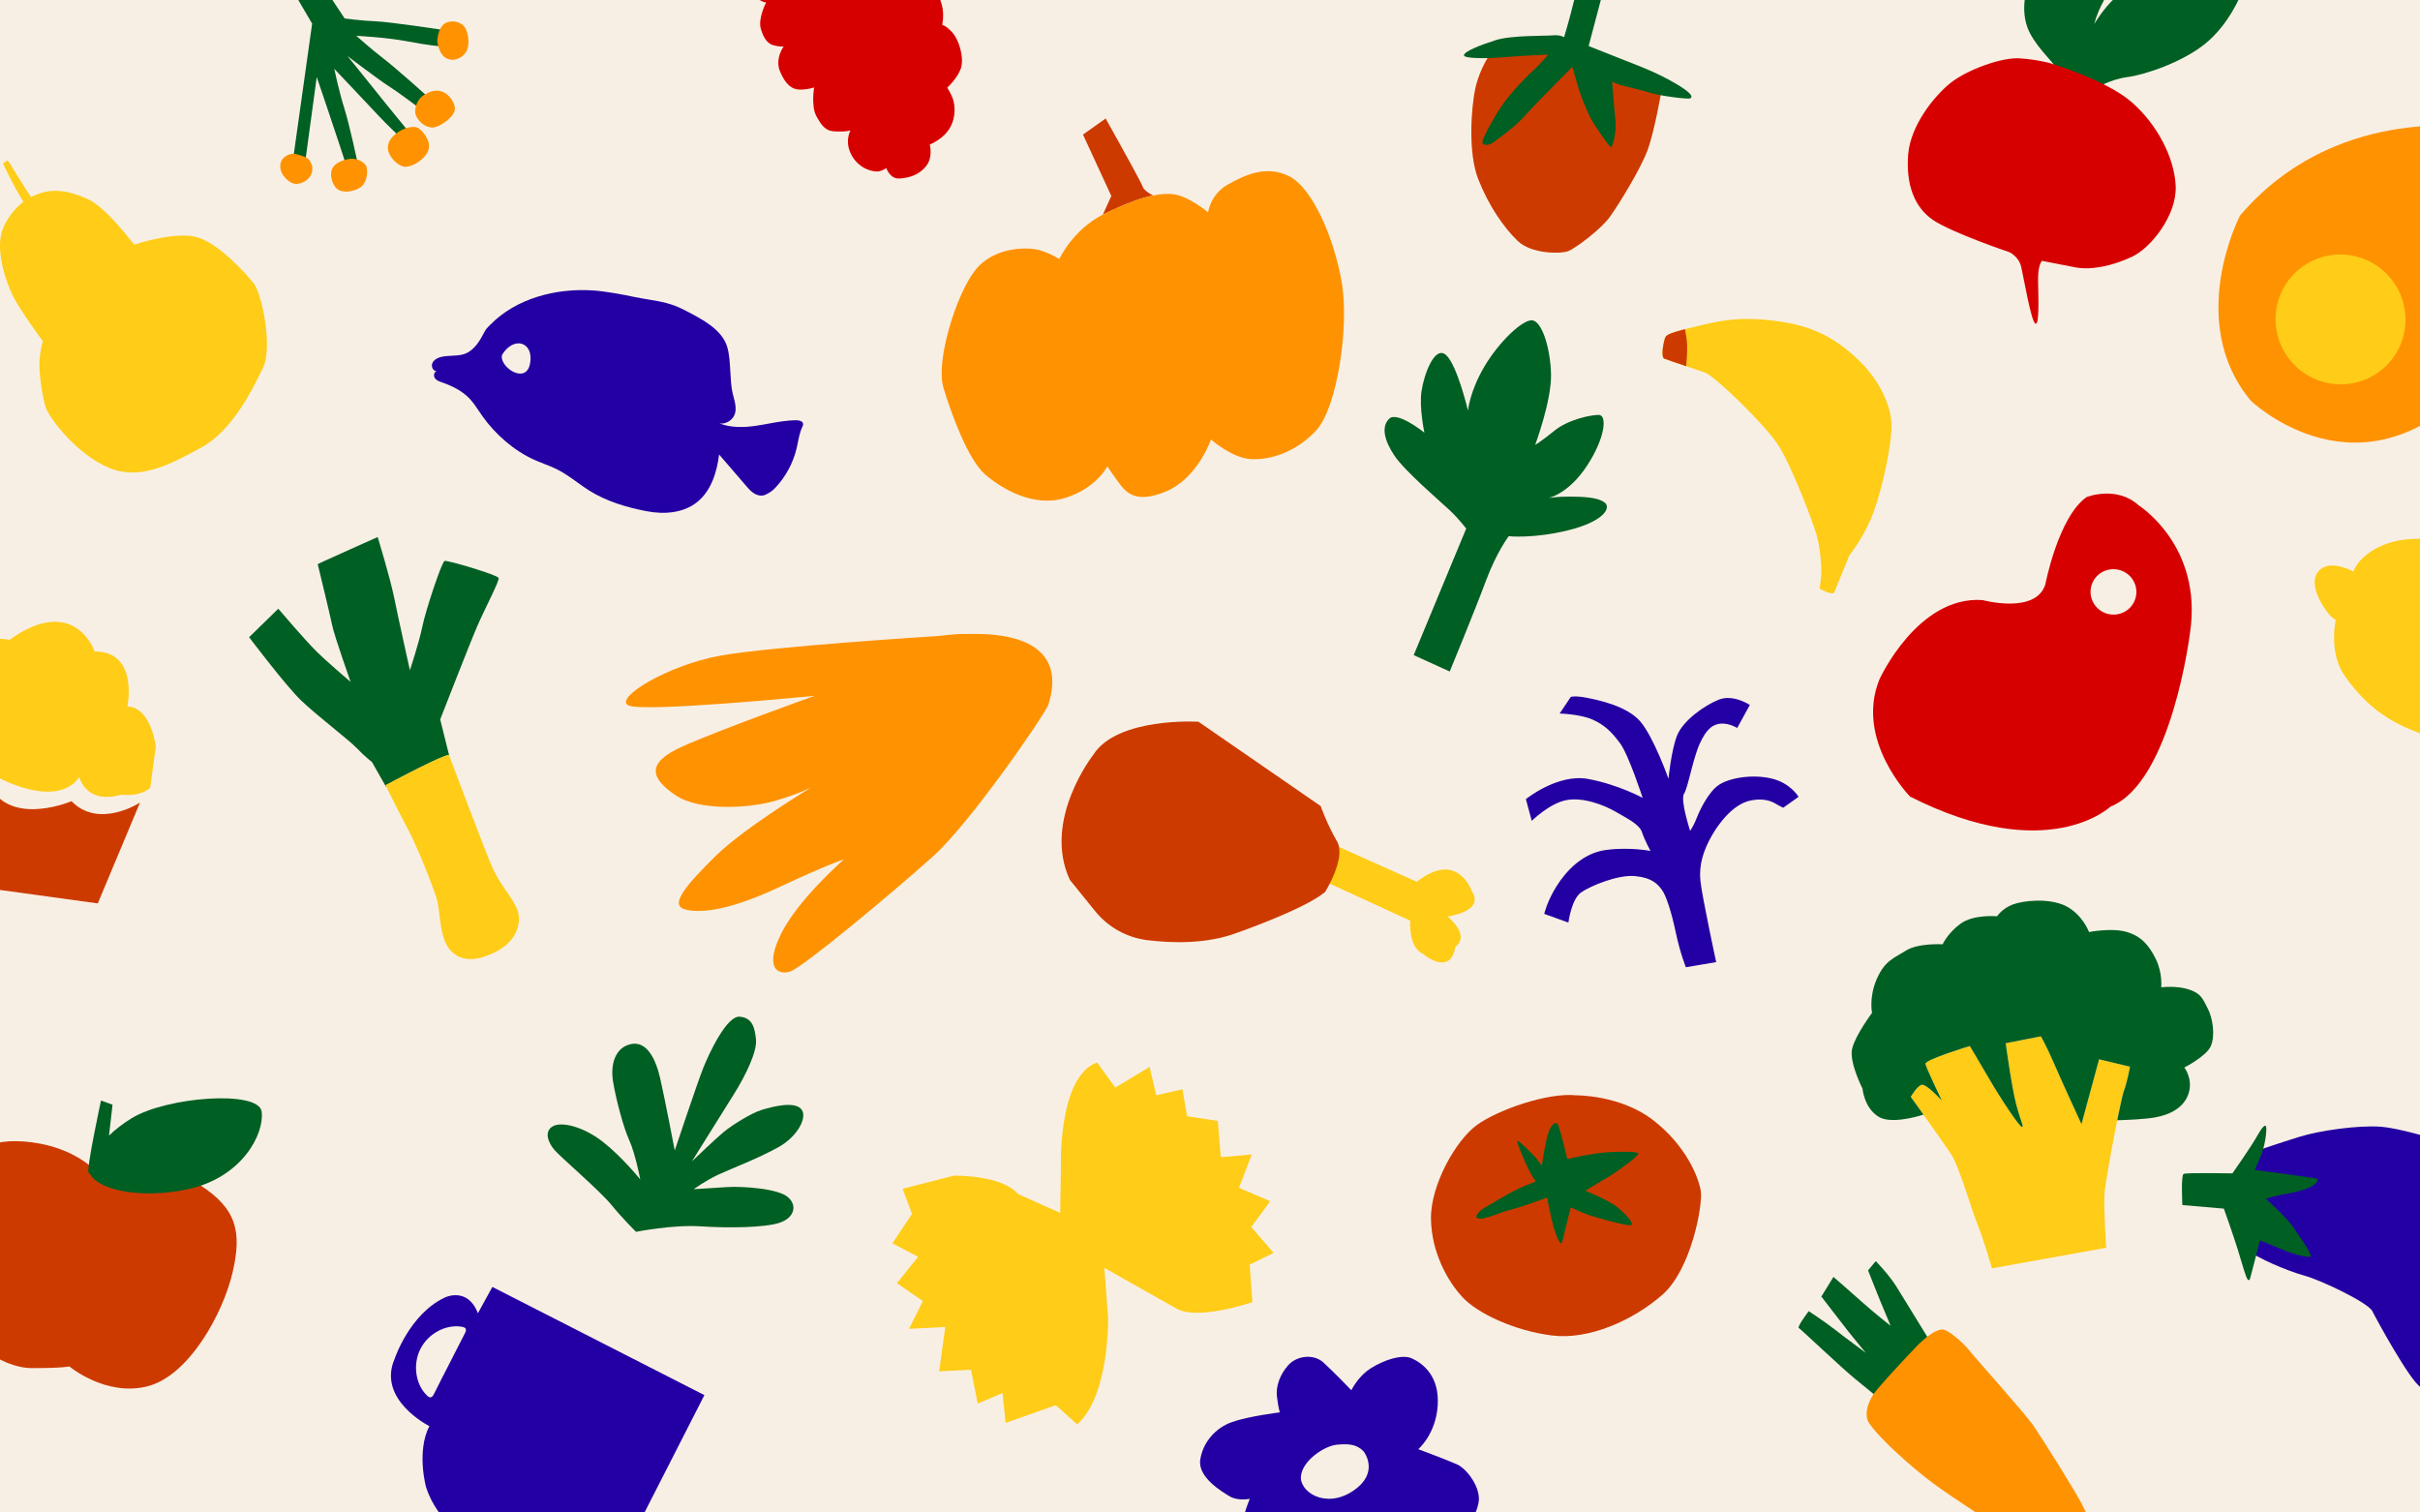
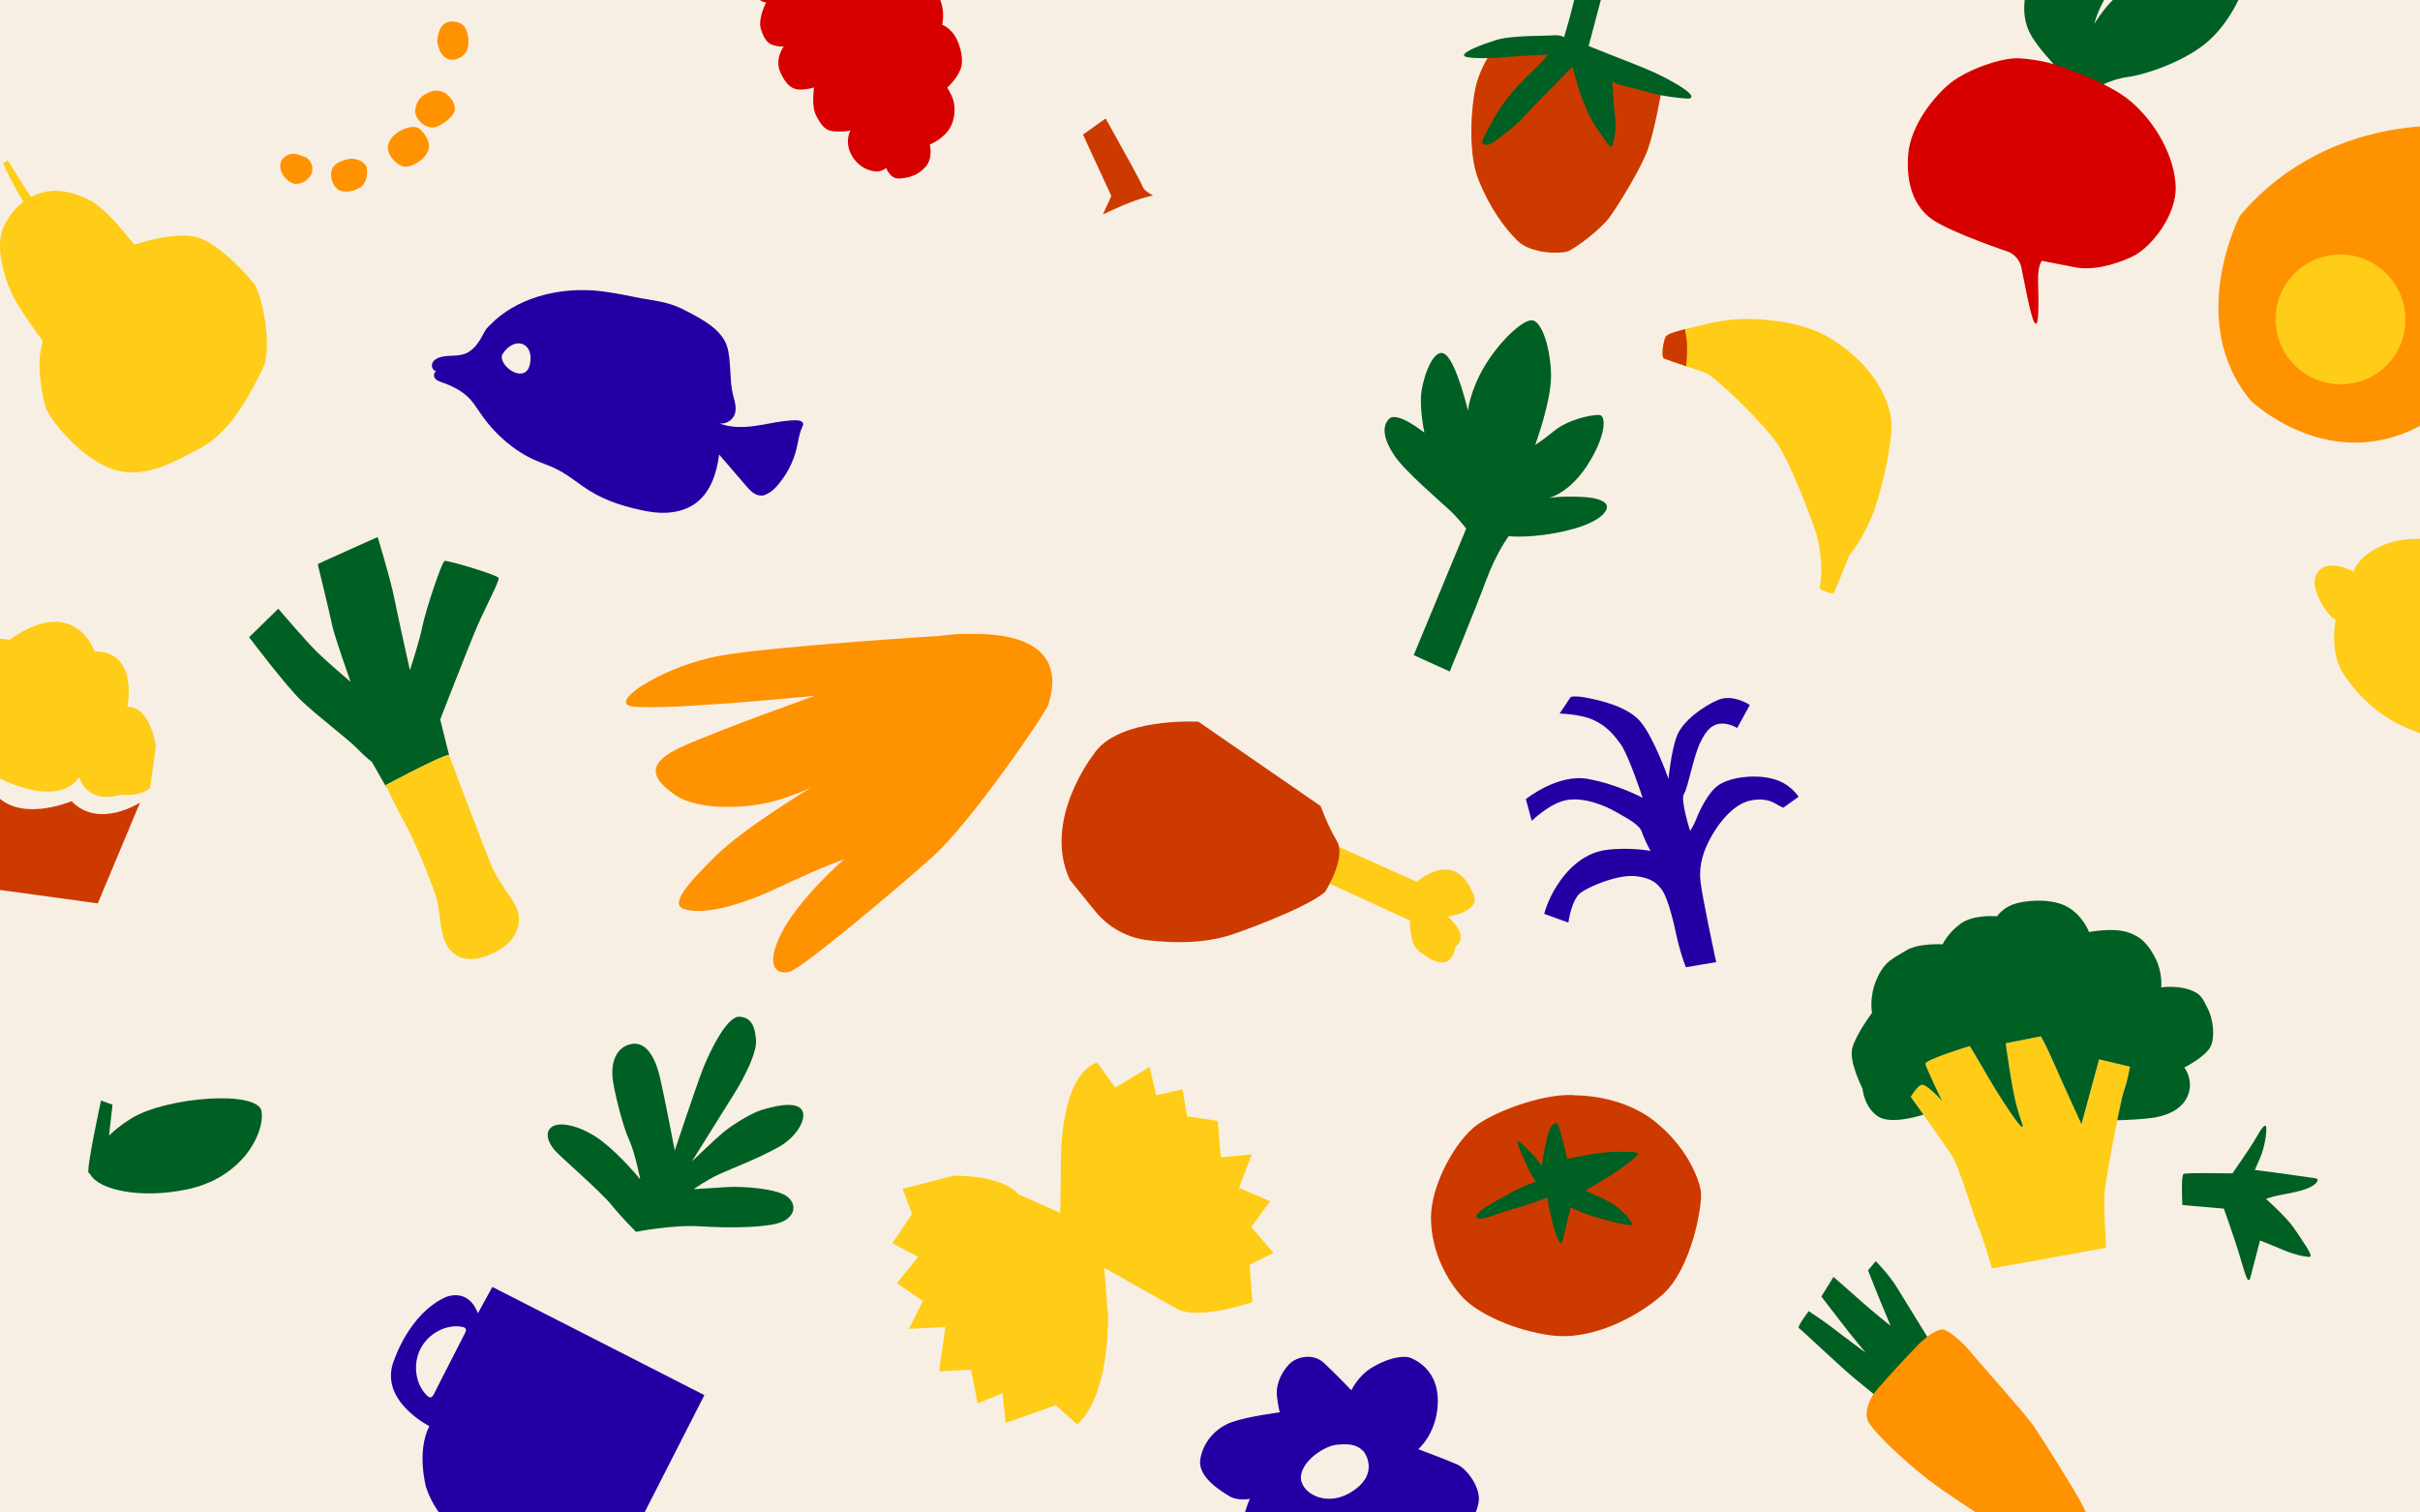
<svg xmlns="http://www.w3.org/2000/svg" id="Calque_1" data-name="Calque 1" viewBox="0 0 1600 1000">
  <rect x="0" y="0" width="1600" height="1000" fill="#808080" stroke="none" />
  <defs>
    <style>      .cls-1, .cls-2, .cls-3 {        fill: none;      }      .cls-2 {        clip-path: url(#clippath-1);      }      .cls-4 {        fill: #f8efe4;      }      .cls-5 {        fill: #005f23;      }      .cls-6, .cls-7 {        fill: #ffcc17;      }      .cls-8, .cls-9 {        fill: #ff9200;      }      .cls-10 {        fill: #cd3a00;      }      .cls-11 {        fill: #d70000;      }      .cls-12, .cls-13 {        fill: #2300a3;      }      .cls-13, .cls-9, .cls-7 {        fill-rule: evenodd;      }      .cls-3 {        clip-path: url(#clippath);      }    </style>
    <clipPath id="clippath">
      <rect class="cls-1" x="-0" width="1600" height="1000" />
    </clipPath>
    <clipPath id="clippath-1">
      <rect class="cls-1" x="-69.246" y="419.826" width="180.888" height="160.41" transform="translate(-477.057 452.881) rotate(-82.167)" />
    </clipPath>
  </defs>
  <g class="cls-3">
    <path class="cls-4" d="m-13.243-5.407h1620.294V1020.87H-13.243v-47.005" />
    <path class="cls-13" d="m937.694,958.146s18.565,6.897,25.527,10.013v-.032c6.962,3.116,16.114,15.904,14.346,25.3-1.769,9.396-7.806,19.393-21.161,25.008-13.356,5.631-32.618-3.781-32.618-3.781,4.122,8.731,1.915,28.318-2.256,33.154-4.171,4.836-12.333,7.286-25.965.195-13.615-7.092-25.17-24.44-25.17-24.44,0,0-2.483,6.881-6.654,11.717-4.171,4.836-14.816,14.151-23.076,12.366-8.26-1.785-16.244-6.556-19.847-21.259-3.603-14.703,5.485-35.41,5.485-35.41,0,0-7.854,1.59-13.177-1.59-5.339-3.165-21.308-12.707-19.587-24.229,1.72-11.506,10.061-21.178,21.161-25.008,11.084-3.846,31.418-6.345,31.418-6.345,0,0-1.071-3.781-1.866-10.532-.795-6.751,1.996-14.492,7.449-20.642,5.453-6.15,16.601-7.854,23.304-1.769,6.702,6.086,18.468,18.338,18.468,18.338,0,0,3.457-7.351,10.24-12.707,6.783-5.355,22.086-11.895,29.73-8.39,7.643,3.521,18.338,11.993,17.104,31.125-1.233,19.133-12.853,28.918-12.853,28.918Zm-77.536,17.51c1.428-10.662,16.017-19.717,23.563-20.447h-.016c7.546-.714,13.145-.519,17.851,4.382,0,0,11.149,13.972-6.994,26.144-18.143,12.171-35.815.584-34.404-10.078Z" />
    <path class="cls-5" d="m521.067,791.61c-6.479-5.895-30.451-7.4-40.521-6.753-10.058.652-21.886,1.396-21.886,1.396,0,0,8.039-5.87,16.71-9.827,8.671-3.957,26.233-10.634,39.347-17.984,13.114-7.35,19.736-20.598,14.718-25.487-5.014-4.901-18.828-1.225-25.811.875-6.983,2.1-19.705,10.144-24.986,14.467-5.281,4.323-21.202,19.604-21.202,19.604,0,0,19.084-30.656,27.483-43.981,8.399-13.325,15.631-28.718,14.916-36.472-.726-7.758-2.291-14.586-10.821-15.244-8.529-.659-20.109,23.972-24.066,33.905-3.956,9.933-18.837,54.543-18.837,54.543,0,0-6.826-35.615-9.715-48.052-2.889-12.437-8.777-24.545-19.294-22.272-10.517,2.273-13.698,13.579-11.724,25.17,1.974,11.591,6.727,29.781,10.684,38.452s7.248,25.856,7.248,25.856c0,0-12.05-15.008-24.917-25.028-12.871-10.009-27.563-13.567-33.223-9.934-5.672,3.629-2.491,10.926,1.441,15.512,3.943,4.59,30.153,27.079,37.488,36.111,7.336,9.033,16.436,17.985,16.436,17.985,0,0,24.028-4.863,42.852-3.627,18.824,1.237,42.18.822,51.777-2.285,9.598-3.107,12.405-11.039,5.921-16.922l-.023-.008Z" />
    <g>
-       <path class="cls-5" d="m209.409,50.914s12.211,35.897,15.23,45.319c3.022,9.439,4.086,12.342,4.086,12.342l7.722-.869s-5.205-24.622-8.796-36.08c-3.591-11.457-6.659-26.146-6.659-26.146,0,0,24.942,26.294,29.556,31.301,4.614,5.007,13.514,13.434,13.514,13.434l6.966-2.199s-13.201-15.964-23.486-28.891c-10.285-12.927-17.872-22.107-17.872-22.107,0,0,21.669,16.417,27.101,19.786,5.439,3.359,18.77,13.378,18.77,13.378l5.523-7.835s-19.206-17.247-27.544-23.646c-8.338-6.399-17.946-15.026-17.946-15.026,0,0,19.924.983,33.783,3.667,13.849,2.677,21.191,3.195,21.191,3.195l.773-11.008s-33.403-5.054-43.007-5.45c-9.621-.393-20.429-1.875-20.429-1.875l-37.04-55.798c-6.183-8.802-15.206-23.629-15.206-23.629l-12.547,8.898L206.369,15.637l-12.549,89.31,7.904,2.546,7.689-56.605-.004.027Z" />
      <path class="cls-9" d="m277.099,85.032c3.367,2.541,8.625,9.381,5.664,15.364-2.961,5.983-10.862,10.125-15.096,9.846-4.234-.279-10.925-6.303-11.211-12.252-.293-5.939,5.593-9.763,5.593-9.763,4.155-3.526,11.683-5.735,15.05-3.194Zm-39.551,39.304c4.657-2.65,5.756-9.225,4.938-13.373-.828-4.155-7.299-6.632-11.278-5.901,0,0-7.667.834-10.851,5.291-3.184,4.457-.734,11.861,2.584,14.591,3.319,2.73,9.957,2.032,14.614-.619l-.007.01Zm-31.06-12.041c.392-5.501-4.042-8.263-4.042-8.263,0,0-5.429-2.198-8.183-2.389-2.754-.191-8.971,2.029-8.98,8.197-.009,6.169,6.486,12.155,11.087,11.743,4.609-.422,9.736-3.78,10.128-9.28l-.01-.007Zm81.396-28.285c4.729-1.369,12.308-7.004,12.825-11.483.535-4.482-4.082-10.66-8.619-12.045-4.528-1.377-7.881.079-11.033,1.876-3.152,1.798-4.323,4.003-4.323,4.003,0,0-3.807,5.683-1.49,10.531,2.316,4.849,7.912,8.487,12.631,7.11l.01.007Zm19.498-65.891c2.436,3.902,3.469,11.893.706,16.327l-.01-.007c-2.753,4.441-9.314,6.845-13.858,3.492-4.554-3.36-5.133-10.946-5.133-10.946,0,0,.424-8.16,4.627-11.216,4.213-3.049,11.232-1.552,13.668,2.35Z" />
    </g>
    <path class="cls-8" d="m415.191,466.255c8.714,5.159,123.496-6.223,123.496-6.223,0,0-61.826,22.042-87.243,33.386-25.417,11.344-20.642,21.509-4.883,32.301,15.759,10.792,49.28,8.647,65.824,3.791,16.544-4.856,24.296-9.072,24.296-9.072,0,0-44.329,26.541-63.822,45.79-19.493,19.249-30.133,32.017-20.29,34.924,9.835,2.887,29.091,1.086,62.268-14.454,33.177-15.54,43.102-18.48,43.102-18.48,0,0-30.035,26.21-41.354,48.838-11.319,22.629-2.605,27.788,5.659,25.34,8.272-2.428,68.882-53.068,94.466-76.039,25.604-22.979,74.748-95.096,76.405-100.372,16.4-52.214-49.5-46.474-54.983-46.791-5.482-.317-17.595,1.309-17.595,1.309,0,0-110.32,6.835-144.451,13.02-34.131,6.185-69.61,27.575-60.896,32.734Z" />
    <path class="cls-7" d="m15.468,133.456c-1.302-2.121-3.203-5.322-5.411-9.352l-.004-.021c-4.169-7.616-8.039-15.991-8.039-15.991l3.025-2.137s3.308,4.934,7.768,12.31c2.664,4.409,5.685,9.028,7.686,12.032,2.518-1.315,5.163-2.335,7.913-3.086,10.673-2.918,22.189.763,30.776,5.027,7.968,3.956,18.104,15.723,21.653,19.842.276.32.512.593.704.816,2.662,3.056,7.227,8.867,7.227,8.867l.021-.004s24.918-8.455,39.866-5.323c14.939,3.144,33.872,24.338,39.157,30.987,5.285,6.649,12.74,42.221,6.035,55.874-.155.315-.314.638-.476.969-6.842,13.951-19.887,40.543-40.335,51.64l-.156.085c-20.875,11.326-40.4,21.922-61.193,13.166-20.836-8.791-39.052-32.553-41.43-39.781-2.378-7.229-4.655-23.342-4.104-31.154.542-7.8,2.189-12.662,2.189-12.662,0,0-15.554-20.706-20.563-31.515-4.996-10.801-11.388-31.653-5.273-44.308,3.452-7.145,7.859-12.47,12.964-16.278Z" />
    <g>
-       <path class="cls-10" d="m132.166,783.479c-24.546-15.729-51.261-21.982-68.964-9.251,0,0-13.084-15.083-41.891-18.941-28.807-3.859-42.669,6.725-51.638,20.621-8.974,13.911-5.576,61.47-.759,85.221,4.817,23.752,31.525,43.327,51.949,43.399,20.424.072,25.027-1.081,25.027-1.081,0,0,23.961,20.104,51.554,13.141,27.593-6.964,50.043-48.39,56.28-75.11,6.253-26.715,2.998-42.25-21.543-57.994l-.015-.005Z" />
      <path class="cls-5" d="m172.967,734.866c-2.084-14.284-62.686-9.737-85.922,4.468-6.233,3.806-11.128,7.756-14.969,11.478l2.33-20.416-7.621-2.793s-9.871,45.566-8.185,47.779c.296.391.644.68,1.023.927,5.71,10.694,34.012,16.506,64.451,9.989,36.366-7.789,50.978-37.148,48.894-51.432Z" />
    </g>
    <g>
      <path class="cls-10" d="m762.296,129.265c-7.222,1.461-15.806,4.511-26.275,9.315-1.883.86-3.797,1.769-5.81,2.743-.357.179-.696.341-1.037.536l5.582-12.285-18.729-40.586,14.964-10.629s2.076,3.7,5.029,8.974c6.913,12.382,18.632,33.527,19.638,36.432.617,1.753,3.505,3.765,6.637,5.501Z" />
-       <path class="cls-8" d="m870.422,284.34c-13.518,14.751-30.882,19.961-43.426,19.214-12.544-.746-26.354-12.966-26.354-12.966,0,0-8.714,25.608-29.844,34.387-21.129,8.779-27.101-.422-31.888-6.897-1.103-1.509-2.061-2.84-2.889-4.008-2.71-3.814-3.911-5.777-3.911-5.777,0,0-7.011,14.378-27.799,20.902-20.788,6.524-41.933-5.891-53.115-15.644-11.197-9.753-22.281-39.986-27.474-57.35-5.193-17.364,8.374-61.358,20.934-77.408,12.561-16.05,35.28-15.611,42.988-13.291,7.708,2.321,12.707,5.826,12.707,5.826,0,0,8.682-19.149,28.821-29.47.341-.195.682-.357,1.039-.536,2.012-.974,3.927-1.882,5.81-2.743,10.467-4.804,19.052-7.854,26.273-9.315,4.982-1.039,9.315-1.298,13.161-.893,10.418,1.12,23.271,12.041,23.271,12.041,0,0,1.59-11.96,12.901-18.305,11.327-6.345,25.478-13.193,40.684-5.599,15.189,7.595,29.6,40.181,34.761,69.959,5.161,29.795-3.132,83.104-16.65,97.872Z" />
    </g>
    <path class="cls-11" d="m622.955,16.434s1.38-6.361-.049-12.333c-1.428-5.972-4.382-12.918-9.445-17.072-5.063-4.171-8.796-4.771-8.796-4.771,0,0,5.29-7.53,3.619-14.962-1.672-7.449-4.998-12.057-9.915-17.153-4.917-5.096-12.836-3.505-12.836-3.505,0,0,6.053-9.315,3.489-15.709-2.564-6.394-6.475-11.814-15.449-13.972-8.974-2.175-23.888,5.712-29.081,8.228-5.193,2.515-13.713,7.838-13.713,7.838,0,0-10.337,6.232-19.798,15.952-9.461,9.721-15.254,23.385-16.244,29.438-.974,6.069.178,12.236,3.035,16.764,2.856,4.528,6.637,6.329,8.763,6.443,0,0-5.534,10.597-3.521,17.38s4.625,9.834,8.293,10.905c3.668,1.071,6.799.86,6.799.86,0,0-6.102,8.114-2.239,16.861,3.862,8.747,7.741,11.295,12.48,11.587,4.739.292,9.915-1.396,9.915-1.396,0,0-2.093,12.22,1.396,18.776,3.489,6.54,6.297,9.867,11.506,10.24,5.209.357,9.088.032,11.1-.6,0,0-4.349,7.676,1.087,16.926,5.453,9.25,14.573,10.483,17.25,10.207,2.678-.292,5.388-2.239,5.388-2.239,0,0,2.402,7.335,8.698,6.913,6.297-.422,12.804-2.239,17.591-8.163,4.787-5.923,2.434-14.329,2.434-14.329,0,0,9.055-3.44,13.404-11.116,4.349-7.676,3.035-15.79,1.883-19.084-1.136-3.294-3.7-7.416-3.7-7.416,0,0,7.708-7.011,9.315-13.924,1.59-6.913-1.688-17.737-5.94-22.492-4.252-4.755-6.718-5.031-6.718-5.031v-.049Z" />
    <g>
-       <path class="cls-12" d="m1492.256,760.821c-5.265,2.79-14.519,13.376-16.767,22.886-2.249,9.511,4.492,37.189,10.253,42.488,5.761,5.299,27.218,14.37,37.796,17.197,10.578,2.827,42.094,17.771,44.959,23.521,2.866,5.75,24.94,46.168,32.007,50.271,7.067,4.102,20.694,12.156,38.086,10.958,17.391-1.198,32.898-16.217,40.541-29.268,7.643-13.067,6.304-37.857,2.952-61.111-3.335-23.254-23.423-58.78-36.887-69.077-13.464-10.296-55.961-22.572-70.983-23.714-15.023-1.158-40.461,2.517-53.459,6.51-12.998,3.977-28.515,9.339-28.515,9.339l.016-0Z" />
      <path class="cls-5" d="m1492.058,751.525c-3.627,6.505-16.073,24.268-16.073,24.268,0,0-30.463-.585-32.294.363-1.83.948-.796,20.582-.796,20.582l27.433,2.371s6.267,17.608,9.195,27.057c2.944,9.449,5.441,19.216,6.788,19.999,1.364.783,1.176-.431,3.537-9.214,2.361-8.783,4.351-16.763,4.351-16.763,0,0,7.365,2.83,15.047,6.092,7.682,3.278,15.624,5.024,18.051,4.648,2.411-.376-5.769-11.743-10.596-18.912-4.828-7.185-18.593-19.407-18.593-19.407,0,0,1.418-.468,4.967-1.502,3.549-1.049,13.747-2.37,20.564-4.658,6.834-2.288,8.626-5.037,8.68-6.288.055-1.251-1.06-.984-11.872-2.62-10.813-1.637-29.66-4.011-29.66-4.011l3.422-7.783c3.422-7.783,4.506-17.854,4.11-20.442-.396-2.572-2.684-.251-6.295,6.253l.032-.033Z" />
    </g>
    <g>
      <path class="cls-5" d="m329.684,382.123c.6,1.955-8.941,19.924-13.976,31.503-5.051,11.583-24.664,62.047-24.664,62.047l5.92,23.816.019.062.043.14c-.087-.228-.125-.352-.169-.44l-.029-.093c-.56.002-1.65.32-3.127.875-1.082.4-2.348.924-3.769,1.548-.389.17-.804.366-1.224.546-.893.41-1.879.848-2.855,1.318-.442.22-.919.435-1.361.655-.919.435-1.864.895-2.825,1.36-.384.186-.769.372-1.164.578-.727.342-1.449.699-2.186,1.062-.395.206-.81.402-1.226.597-.702.368-1.419.741-2.13,1.078-.411.211-.806.417-1.216.628-.779.392-1.574.789-2.338,1.176-.483.25-.967.5-1.455.735-1.066.565-2.121,1.109-3.134,1.624-.468.245-.905.481-1.357.722-1.117.564-2.183,1.128-3.165,1.634-.541.285-1.05.56-1.534.81-1.227.648-2.308,1.218-3.197,1.695-.837.427-1.476.776-1.929,1.017-.192.093-.338.172-.452.241-.057.035-.104.049-.13.074-.073.039-.104.049-.104.049,0,0,.098.208.288.607.058.135.122.285.21.462l-.146.079-9.354-16.48s-4.678-3.572-9.982-9.124c-5.268-5.547-26.781-21.876-36.932-31.661-10.182-9.776-34.329-41.763-34.329-41.763l6.885-6.714,1.225-1.208,2.575-2.505,1.057-1.037,7.552-7.36s17.926,21.012,25.133,28.12c7.186,7.096,22.687,20.264,22.687,20.264,0,0-10.752-30.379-12.115-37.141-1.353-6.731-9.637-40.737-9.637-40.737l4.387-2.077c4.376-2.057,35.253-15.831,35.253-15.831,0,0,8.244,26.854,10.961,40.347,2.717,13.493,10.349,47.699,10.349,47.699,0,0,6.314-19.135,8.276-29.057,1.977-9.927,12.726-42.594,14.681-43.195,1.955-.6,35.1,9.272,35.71,11.258Z" />
      <path class="cls-6" d="m327.513,629.463c-14.921,7.467-24.848,5.489-30.936-2.674-6.073-8.168-5.469-24.837-7.884-32.702-2.415-7.865-12.624-34.099-19.255-46.408-5.885-10.874-12.702-24.84-14.2-27.894-.191-.4-.288-.607-.288-.607,0,0,.031-.01.104-.049.031-.01.078-.024.13-.074.115-.069.26-.148.452-.241.452-.241,1.092-.59,1.929-1.017.889-.477,1.97-1.046,3.197-1.695.483-.25.993-.526,1.534-.81.982-.505,2.048-1.07,3.165-1.634.452-.241.889-.477,1.357-.722,1.013-.515,2.068-1.059,3.134-1.624.488-.235.971-.485,1.455-.735.764-.387,1.559-.784,2.338-1.176.411-.211.806-.417,1.216-.628.711-.337,1.429-.71,2.13-1.078.415-.195.831-.391,1.226-.597.738-.362,1.46-.72,2.186-1.062.395-.206.779-.392,1.164-.578.961-.465,1.906-.925,2.825-1.36.442-.22.919-.435,1.361-.655.976-.469,1.962-.908,2.855-1.318.42-.18.835-.375,1.224-.546,1.421-.623,2.686-1.147,3.769-1.548,1.476-.555,2.567-.873,3.127-.875,0,0,.073.181.182.538l-.043-.14c2.008,5.325,23.518,62.448,28.207,73.299,4.923,11.39,12.129,18.497,16.263,27.261,4.118,8.768.975,21.922-13.924,29.348Z" />
      <path d="m296.829,499.156c-.56.002-1.65.32-3.127.875,1.487-.575,2.562-.888,3.127-.875Z" />
      <path d="m296.964,499.488l.019.062.043.14c-.087-.228-.125-.352-.169-.44.019.062.043.14.107.239Z" />
    </g>
    <path class="cls-12" d="m1171.145,514.687c-12.693-2.919-27.531-.444-34.636,4.215-7.104,4.659-13.084,17.549-14.757,22.014-1.673,4.465-4.301,8.444-4.301,8.444,0,0-6.672-20.521-4.05-24.519,2.628-3.979,5.808-23.027,10.374-33.109,4.54-10.095,9.033-13.107,14.459-13.32,5.412-.187,10.34,2.908,10.34,2.908l8.343-15.232s-11.02-7.385-20.685-3.445c-9.691,3.927-23.646,13.958-27.491,23.806-3.838,9.867-5.622,28.439-5.622,28.439,0,0-9.68-27.386-18.558-37.794-8.859-10.415-28.148-14.335-35.667-15.791-7.526-1.475-10.351-.556-10.351-.556l-7.385,11.02s13.405.339,21.621,3.938c8.216,3.599,12.879,8.332,18.468,15.91,5.588,7.578,14.794,35.894,14.794,35.894,0,0-16.168-8.836-36.151-12.509-19.984-3.673-41.061,13.35-41.061,13.35l3.898,14.376s11.848-11.674,22.925-13.724c11.083-2.031,24.467,3.013,33.139,8.015,8.672,5.002,15.232,8.343,16.847,13.312s5.566,12.282,5.566,12.282c0,0-13.394-2.691-29.182-.683-15.788,2.009-26.706,14.156-32.903,23.992-6.197,9.837-8.145,18.292-8.145,18.292l15.97,5.775s2.001-15.518,8.384-19.942c6.383-4.424,24.337-11.834,35.618-10.805,11.3,1.023,15.014,5.289,17.818,9.075,2.804,3.786,6.257,14.407,9.206,28.316,2.949,13.909,6.661,22.873,6.661,22.873l20.036-3.39s-9.33-43.143-10.43-53.753c-1.101-10.61,2.042-20.229,7.518-29.831,5.495-9.608,14.985-21.313,26.068-23.343,11.083-2.03,15.518,2.001,18.333,3.434l2.815,1.433,10.169-7.228s-5.349-9.229-18.035-12.128l.039-.013Z" />
    <path class="cls-5" d="m1060.883,332.259c-4.742-3.758-15.368-3.847-23.341-3.919-7.973-.072-13.823.946-13.823.946,0,0,13.297-2.546,25.681-21.565,12.368-19.022,13.019-33.354,7.715-33.406-5.306-.035-20.216,3.018-29.298,10.378-9.082,7.36-12.822,9.449-12.822,9.449,0,0,10.858-29.122,10.475-46.667-.385-17.529-6.09-35.112-12.45-35.691-6.376-.581-21.902,14.154-31.6,30.54s-10.858,29.121-10.858,29.121c0,0-7.181-30.334-14.573-36.781-7.378-6.429-14.44,12.628-16.126,23.764-1.687,11.136,1.893,27.645,1.893,27.645,0,0-17.948-14.493-23.29-9.223-5.358,5.268-3.304,14.315,3.51,24.466,6.814,10.151,30.03,30.002,36.354,35.888,6.322,5.901,11.046,12.312,11.046,12.312l-34.697,83.636,23.816,10.822s16.813-40.763,23.875-59.82c7.062-19.057,15.126-29.627,15.126-29.627,0,0,16.458,1.724,39.345-3.929,22.887-5.653,28.806-14.628,24.063-18.386l-.023.046Z" />
    <path d="m944.752,167.175v.021h.021l-.021-.021Z" />
    <g>
      <path class="cls-10" d="m1091.372,55.852c-8.166-5.694-22.857-14.124-39.413-19.21-25.248-7.761-64.62-2.29-65.958-1.54-1.236.709-7.072,9.949-9.97,20.75-.223.871-.446,1.722-.628,2.614-2.553,11.854-5.086,42.229,1.966,60.061,7.052,17.832,16.738,31.672,25.958,40.669,9.22,8.997,29.139,8.693,33.698,6.788,4.559-1.905,21.338-14.164,27.498-22.797,6.16-8.632,20.466-31.996,24.904-44.256,4.438-12.239,8.774-37.305,8.774-37.305-.04-.588-2.533-2.817-6.809-5.795l-.02.02Z" />
      <path class="cls-5" d="m1114.696,59.682c-1.337-1.013-3.303-2.33-5.795-3.83-5.593-3.364-13.779-7.639-23.445-11.51-13.962-5.593-35.117-13.901-35.117-13.901l8.409-31.793-16.616-2.837s-1.418,3.992-2.736,9.686c-1.317,5.694-5.289,19.088-5.289,19.088,0,0-2.573-1.702-7.396-1.216-4.843.486-27.417-.162-37.852,3.181-10.436,3.323-20.487,7.335-20.953,9.889-.466,2.553,16.981,2.249,26.18,1.398,9.2-.871,29.504-1.743,29.504-1.743,0,0-5.978,7.133-9.767,10.355-1.803,1.54-5.471,5.167-9.402,9.443-4.296,4.661-8.936,10.132-11.915,14.59-5.674,8.551-11.935,20.405-12.401,22.979-.466,2.553,3.425,3.506,7.498.466,4.073-3.04,14.022-9.97,20.669-17.487,3.566-4.053,12.381-13.09,19.737-20.547,6.302-6.403,11.53-11.652,11.53-11.652,0,0,1.236,3.708,3.242,11.185.041.142.081.304.122.446,2.026,7.396,5.633,15.785,8.146,21.074,2.573,5.41,12.928,20.101,13.961,20.385,1.054.284,3.972-9.686,3.019-18.136-.77-6.727-1.641-18.723-1.986-23.344-.081-1.175-.142-1.905-.142-1.905l2.472,1.236c.365.182,1.033.405,1.884.669,4.762,1.439,15.927,3.87,21.074,5.572,6.079,1.986,24.296,4.235,25.917,3.668s1.803-2.087-2.574-5.41h.02Z" />
    </g>
    <g>
      <path class="cls-5" d="m1235.082,839.954s8.209,20.825,10.348,25.696c2.125,4.861,4.508,10.895,4.508,10.895,0,0-10.965-8.652-18.584-15.476-7.605-6.814-19.149-16.832-19.149-16.832l-6.941,11.267-1.064,1.722s14.003,18.225,18.388,23.786c4.371,5.551,10.986,13.407,10.986,13.407,0,0-13.995-10.311-20.712-15.578-6.717-5.266-17.01-11.961-17.01-11.961,0,0-7.89,10.408-6.56,11.146,1.344.747,28.884,26.916,37.072,33.504,8.164,6.593,15.331,12.626,15.331,12.626l21.671-26.346,11.145-13.555s-15.715-25.47-20.544-33.389-13.793-17.044-13.793-17.044l-5.115,6.135.024-.004Z" />
      <path class="cls-8" d="m1284.367,879.012c-3.086.061-7.611,1.927-15.787,9.674,0,0-3.055,3.188-7.234,7.634-8.152,8.665-20.602,22.111-23.002,25.985-3.654,5.856-5.064,11.626-3.708,16.305,1.356,4.679,15.077,17.874,15.077,17.874,0,0,14.862,14.278,28.867,24.576,13.995,10.311,39.59,26.528,51.101,34.171,11.534,7.64,32.154,19.396,41.393,24.023,9.252,4.637,25.56,12.289,27.708,9.972,2.148-2.317-.597-6.874-2.285-11.731-1.701-4.867-15.489-33.821-19.615-42.215-2.051-4.156-8.674-15.143-15.525-26.192-6.931-11.169-14.124-22.382-17.051-26.631-5.847-8.451-37.07-43.047-41.965-49.231-4.895-6.185-14.862-14.278-17.962-14.227l-.01.014Z" />
    </g>
    <g>
      <path class="cls-10" d="m1093.178,740.736c-21.697-16.877-50.972-16.536-50.972-16.536-18.938-2.061-52.011,9.639-65.789,19.636-13.778,9.98-30.655,39.613-30.314,61.991.341,22.379,11.019,41.333,21.015,52.011,9.98,10.678,34.436,22.038,58.892,25.137,24.456,3.1,53.731-9.997,73.01-26.857,19.295-16.877,26.857-59.59,25.494-68.548-1.379-8.958-9.639-29.957-31.336-46.834Z" />
      <path class="cls-5" d="m1064.105,761.75c-11.675.647-27.891,4.528-27.891,4.528,0,0-5.191-22.302-6.482-23.276-1.301-.972-3.565-.647-5.831,5.501-2.265,6.136-4.542,22.301-4.542,22.301,0,0-3.565-5.175-5.518-7.11-1.939-1.933-9.409-9.378-10.373-9.378s.651,4.203,4.867,13.894c4.218,9.691,7.132,12.934,7.132,12.934,0,0-5.191,1.934-11.024,4.528-5.831,2.595-23.673,13.247-24.962,14.219-1.301.974-5.831,5.177-1.626,5.813,4.205.636,14.915-4.528,21.721-6.136,6.808-1.621,23.349-7.759,23.349-7.759,0,0,.651,4.203,2.915,14.219,2.266,10.016,4.868,14.868,5.831,15.84.977.974,1.301-.972,2.916-7.757,1.626-6.787,3.892-15.842,3.892-15.842,0,0,6.806,3.231,11.348,4.852,4.542,1.621,27.241,8.083,28.855,6.785,1.613-1.297-4.218-7.757-10.048-12.285-5.831-4.528-20.433-10.341-20.433-10.341,0,0,7.783-4.852,13.94-8.406,6.155-3.556,21.071-14.221,21.071-16.165,0-1.946-19.131-.974-19.131-.974l.024.013Z" />
    </g>
    <g>
      <path class="cls-5" d="m1469.93-60.766c-12.107-3.877-31.127,12.069-37.658,22.152-6.512,10.083-10.694,19.86-26.544,31.146-10.618,7.562-16.709,16.346-21.102,23.297,3.113-11.878,9.338-19.898,14.208-30.707,5.347-11.821,5.672-36.741,3.896-46.939-1.795-10.197-12.374-33.476-23.336-39.396-10.961-5.939-23.66-10.694-31.031,0-7.39,10.675,5.614,52.591,4.602,57.69-.993,5.099-5.748,17.798-9.949,27.575-4.182,9.777-6.607,22.171-2.769,33.533,3.838,11.343,16.709,22.954,17.741,25.436,1.031,2.482,1.05,6.264,1.05,6.264l11.21.936,13.31,9.166s11.191-6.894,22.839-8.402c11.649-1.509,35.958-9.625,51.216-21.77,15.258-12.164,25.226-32.158,28.95-47.34,3.724-15.182-4.526-38.746-16.633-42.623v-.019Z" />
      <path class="cls-11" d="m1409.242,67.427c-16.824-14.647-54.023-25.723-54.023-25.723,0,0-7.887-2.292-19.841-3.132-11.954-.821-34.793,7.581-45.545,16.079-10.751,8.498-26.697,28.091-28.224,47.473-1.528,19.383,3.781,34.813,16.499,43.368,12.718,8.555,50.357,21.216,50.357,21.216,0,0,6.283,2.75,7.906,9.873,1.623,7.142,6.569,36.111,9.338,37.41,2.769,1.299,1.967-17.779,1.776-28.415-.191-10.637,2.578-13.119,2.578-13.119,0,0,10.942,2.139,21.884,4.278,10.942,2.139,25.207-1.127,37.715-7.008,12.508-5.882,29.618-27.518,28.816-46.614-.802-19.096-12.413-41.038-29.236-55.704v.019Z" />
    </g>
    <g>
      <path class="cls-6" d="m1408.266,705.253s-2.036,10.988-3.991,15.808c-.615,1.51-2.032,7.742-3.702,15.917-.256,1.191-.501,2.422-.754,3.699-3.626,17.958-8.035,42.479-8.412,48.668-.585,9.622,1.091,35.646,1.091,35.646l-75.49,13.582s-5.545-19.21-9.409-28.617c-3.864-9.407-12.284-38.761-17.58-46.808-3.104-4.708-11.704-16.888-18.328-26.183-.624-.893-1.242-1.767-1.829-2.606-3.798-5.323-6.545-9.167-6.545-9.167,0,0,3.869-6.814,7.028-7.923,3.06-1.08,12.844,9.705,13.539,10.47-.571-1.231-10.441-21.723-10.884-24.366-.466-2.722,29.325-11.784,29.325-11.784,0,0,4.674,7.604,12.63,21.346,7.976,13.736,20.05,31.828,21.777,32.079,1.713.277-.486-2.716-3.617-14.484-3.156-11.782-7.031-40.799-7.031-40.799l23.282-4.555s4.046,7.142,8.718,18.076c4.698,10.948,18.099,39.998,18.099,39.998l11.636-42.878,20.448,4.881Z" />
      <path class="cls-5" d="m1461.723,691.567c-2.936,6.844-17.536,14.212-17.536,14.212,0,0,5.759,7.419,2.909,16.859-2.85,9.44-12.071,14.39-22.401,16.18-6.752,1.162-17.952,1.657-24.875,1.859.253-1.276.498-2.507.754-3.699,1.67-8.175,3.087-14.407,3.702-15.917,1.955-4.82,3.991-15.808,3.991-15.808l-20.448-4.881-11.636,42.878s-13.401-29.05-18.099-39.998c-4.672-10.934-8.718-18.076-8.718-18.076l-23.28,4.554s3.875,29.017,7.031,40.799c3.131,11.768,5.33,14.761,3.617,14.484-1.727-.252-13.801-18.343-21.777-32.079-7.956-13.742-12.63-21.346-12.63-21.346,0,0-29.791,9.062-29.325,11.784.444,2.643,10.313,23.135,10.884,24.366-.695-.766-10.479-11.55-13.539-10.47-3.159,1.109-7.028,7.923-7.028,7.923,0,0,2.747,3.844,6.545,9.167.587.84,1.205,1.713,1.829,2.606-5.773,1.802-21.833,6.133-29.625,1.409-9.59-5.814-10.679-18.689-10.679-18.689,0,0-8.996-17.48-6.805-26.45,2.191-8.97,13.114-23.543,13.114-23.543,0,0-2.171-10.456,3.209-22.584,5.365-12.103,11.114-13.468,19.187-18.6,8.073-5.132,24.289-4.181,24.289-4.181,0,0,3.221-7.271,11.845-13.615,8.604-6.339,24.163-4.918,24.163-4.918,0,0,3.224-5.037,10.24-7.736,6.996-2.693,24.225-4.549,35.268,1.016,11.024,5.571,15.259,17.147,15.259,17.147,0,0,14.815-2.918,24.624-.132,9.809,2.786,14.918,8.631,19.499,17.916,4.601,9.279,3.616,18.781,3.616,18.781,0,0,9.867-1.312,18.159,1.355,8.298,2.687,9.286,6.246,12.652,12.747,3.352,6.526,4.927,17.821,2.017,24.679Z" />
    </g>
    <g>
      <path class="cls-6" d="m1100.359,237.108c1.484.632,7.96,2.834,14.47,5.017,4.681,1.573,9.387,3.142,12.23,4.121,6.809,2.356,38.949,33.708,48.11,47.263,9.157,13.593,23.667,52.329,25.82,59.899,2.147,7.546,2.855,15.662,3.184,21.823.343,6.171-1.201,13.918-1.201,13.918,0,0,8.672,4.943,9.77,2.423,1.093-2.543,10.013-24.527,10.013-24.527,0,0,9.955-11.927,16.182-29.09,6.227-17.163,12.042-45.914,11.654-57.507-.403-11.602-7.29-29.014-23.187-43.703-15.897-14.689-30.882-21.769-54.278-24.668-23.387-2.914-36.087.009-49.521,3.238-3.587.865-6.811,1.616-9.604,2.337-7.64,1.943-12.171,3.471-12.962,5.326-1.093,2.543-3.233,13.053-.704,14.136l.024-.005Z" />
      <path class="cls-10" d="m1100.359,237.108c1.484.632,7.96,2.834,14.47,5.017.182-1.899.731-7.986.636-13.522-.078-3.467-.784-7.712-1.439-10.957-7.64,1.943-12.171,3.471-12.962,5.326-1.093,2.543-3.234,13.053-.705,14.136Z" />
    </g>
    <path class="cls-6" d="m1629.455,362.938c-16.399-7.026-33.49-8.393-47.501-4.649-14.011,3.744-23.431,12.285-26.003,19.629,0,0-10.54-6.009-18.42-3.35-1.802.609-3.454,1.658-4.824,3.332-7.366,9.049,4.594,25.118,6.807,27.857s4.769,4.104,4.769,4.104c0,0-4.671,21.408,5.429,36.237,19.109,28.043,40.854,35.829,59.937,41.92,9.951,3.18,18.448,3.646,25.67,2.454,24.762-4.023,34.326-27.367,34.326-27.367,0,0,14.019-.844,17.099-10.242,3.08-9.398-3.917-16.23-6.306-18.302-2.392-2.046-5.462-4.283-5.462-4.283,0,0,6.169-15.897,2.081-28.534-4.099-12.651-31.254-31.81-47.653-38.836l.051.031Z" />
    <path class="cls-13" d="m482.873,245.889c-.325-6.04-.655-12.166-2.216-16.954l.015.005c-3.66-11.228-16.323-17.812-26.712-23.212-.444-.231-.885-.46-1.32-.687-8.64-4.503-15.646-5.661-23.852-7.015-3.034-.501-6.234-1.029-9.74-1.763-7.83-1.631-18.897-3.696-26.877-4.233-24.612-1.64-51.013,5.198-68.217,22.877-.326.338-.618.627-.883.893-1.09,1.09-1.744,1.745-2.641,3.459-3.095,5.872-6.674,12.184-12.858,14.583-2.8,1.082-5.816,1.22-8.838,1.357-2.577.119-5.158.237-7.615.941-2.237.64-4.504,1.953-5.327,4.126-.823,2.173.578,5.168,2.908,5.189-1.834.396-2.242,3.078-1.151,4.608,1.057,1.482,2.882,2.124,4.61,2.732.055.02.112.04.167.059,6.656,2.308,13.155,5.521,18.028,10.596,2.383,2.493,4.308,5.364,6.235,8.234.824,1.229,1.646,2.455,2.505,3.653,8.535,11.94,20.78,22.694,34.221,28.7,2.049.911,4.139,1.731,6.23,2.549,3.08,1.207,6.161,2.414,9.109,3.918,4.588,2.331,8.773,5.341,12.962,8.352,2.564,1.843,5.128,3.687,7.788,5.377,11.492,7.286,25.106,11.284,38.347,13.797,11.252,2.125,23.947,1.322,33.208-6.101,9.225-7.418,13.009-19.686,14.488-31.42,4.3,4.979,8.59,9.964,12.883,14.953,1.626,1.889,3.253,3.781,4.882,5.673l.015.017c1.669,1.936,3.376,3.914,5.578,5.205,2.208,1.295,5.04,1.819,7.35.691,3.041-1.489,4.409-2.342,6.712-4.82,6.732-7.253,11.56-16.266,13.838-25.882.308-1.306.575-2.623.84-3.943.695-3.453,1.39-6.902,2.867-10.089.021-.048.042-.094.064-.141.275-.595.557-1.208.514-1.855-.119-1.846-2.531-2.457-4.389-2.461-6.238-.004-12.394,1.122-18.551,2.246-2.749.504-5.497,1.006-8.253,1.408-8.126,1.185-16.756,1.403-24.293-1.665,3.531.843,7.738-1.273,9.634-4.582,2.214-3.873.993-8.547-.17-12.998-.198-.758-.396-1.512-.572-2.253-.983-4.093-1.251-9.077-1.522-14.123Zm-150.877-11.368c-2.478,7.655,15.642,20.287,18.428,5.966,2.785-14.319-10.617-18.658-18.428-5.966Z" />
    <g class="cls-2">
      <g>
        <path class="cls-6" d="m6.258,423.056s-23.202-5.882-25.163,18.064c0,0-42.854,2.342-25.98,36.284,0,0-1.786,1.387-4.127,3.643-10.226,9.848-6.649,27.104,6.594,32.008,12.496,4.625,30.147,8.75,41.469,1.15,0,0,38.408,21.03,53.418-.456,0,0,4.129,18.436,27.745,11.622,0,0,32.629,5.193,22.954-31.129,0,0-3.005-26.615-18.944-27.142,0,0,7.684-36.479-21.671-36.395,0,0-13.082-38.488-56.3-7.658l.007.009Z" />
        <path class="cls-10" d="m-42.049,525.212l20.307,60.208,86.396,11.886,27.917-66.686s-27.127,17.794-45.289-.899c0,0-36.844,15.76-52.364-7.204,0,0-13.641,12.981-36.967,2.695Z" />
      </g>
    </g>
    <g>
      <path class="cls-8" d="m1633.289,84.202s-90.507-14.37-152.318,58.367c0,0-36.368,69.867,7.092,122.294,0,0,73.615,71.143,150.236-14.317,0,0,65.089-149.003-5.013-166.339l.004-.005Z" />
      <path class="cls-6" d="m1520.047,244.125c18.269,15.203,45.352,12.78,60.491-5.412,15.14-18.193,12.603-45.265-5.665-60.468-18.269-15.204-45.352-12.78-60.491,5.412-15.14,18.193-12.603,45.265,5.665,60.468Z" />
    </g>
    <g>
      <path class="cls-6" d="m879.153,584.231l53.196,24.472s-1.357,17.604,8.349,21.86c0,0,18.091,15.686,21.56-4.641,0,0,10.567-6.12-5.122-19.956,0,0,24.784-3.244,15.987-16.671,0,0-9.202-27.651-36.419-6.29l-51.386-23.014-6.162,24.245-.003-.004Z" />
      <path class="cls-10" d="m873.172,532.939l-80.814-55.759s-53.74-3.245-69.571,21.934c0,0-33.857,43.132-15.437,82.643l16.689,20.641c8.614,10.653,21.032,17.559,34.644,19.22,16.484,2.01,39.337,2.594,59.097-4.863,0,0,44.458-15.427,58.332-27.023,0,0,14.212-22.732,7.845-33.507-6.365-10.776-10.784-23.279-10.784-23.279l-.003-.005Z" />
    </g>
    <path class="cls-12" d="m325.526,850.866l-9.552,17.426c-6.814-17.773-21.792-10.468-21.792-10.468-23.466,10.977-33.242,40.512-33.242,40.512-11.878,27.172,22.928,44.557,22.928,44.557-8.683,17.019-2.135,40.5-2.135,40.5,14.434,44.354,80.851,60.74,80.851,60.74,20.218,9.666,56.231-29.795,56.231-29.795l46.908-91.947-140.198-71.524Zm-43.345,71.674c-7.529-7.359-9.378-20.588-4.179-30.748,5.224-10.224,16.913-16.376,27.356-14.59,3.034.52,3.277,1.896,1.915,4.518-3.443,6.609-6.792,13.267-10.179,19.905-3.387,6.638-6.829,13.248-10.128,19.93-1.387,2.811-2.706,3.019-4.782.993l-.003-.009Z" />
    <path class="cls-6" d="m596.78,785.977l33.995-8.697s31.74-.504,42.308,12.229l27.885,12.395.462-29.319s-2.3-60.689,23.922-70.113l12.024,16.604,22.682-13.685,4.393,18.758,17.285-3.93,3.133,17.806,20.285,3.084,1.965,24.039,20.498-1.894-8.453,22.087,20.635,8.885-12.535,17.02,14.778,17.12-15.85,7.784,1.836,24.731s-36.163,12.593-50.416,4.187l-47.48-26.833,2.492,32.741s1.069,51.842-20.45,70.764l-14.133-12.685-33.162,11.721-2.05-19.753-16.415,6.96-4.439-22.351-21.063,1.071,4.064-29.361-23.971,1.244,9.192-18.364-17.208-11.828,14.054-17.452-17.032-8.926,12.99-19.444-6.237-16.594.012.002Z" />
-     <path class="cls-11" d="m1395.302,533.327c40.534-16.112,52.66-115.085,52.66-115.085,8.517-57.305-33.766-83.966-33.766-83.966-14.797-13.589-34.636-5.625-34.636-5.625-18.727,13.159-27.25,57.624-27.25,57.624-6.15,20.131-41.481,10.478-41.481,10.478-42.952-3.065-68.183,52.312-68.183,52.312-16.471,40.362,20.221,77.624,20.221,77.624,91.262,46.122,132.434,6.638,132.434,6.638Zm-12.927-144.418c1.329-8.182,9.106-13.73,17.366-12.388,8.261,1.342,13.882,9.065,12.553,17.247-1.329,8.182-9.105,13.73-17.366,12.388-8.26-1.342-13.882-9.065-12.553-17.247Z" />
  </g>
</svg>